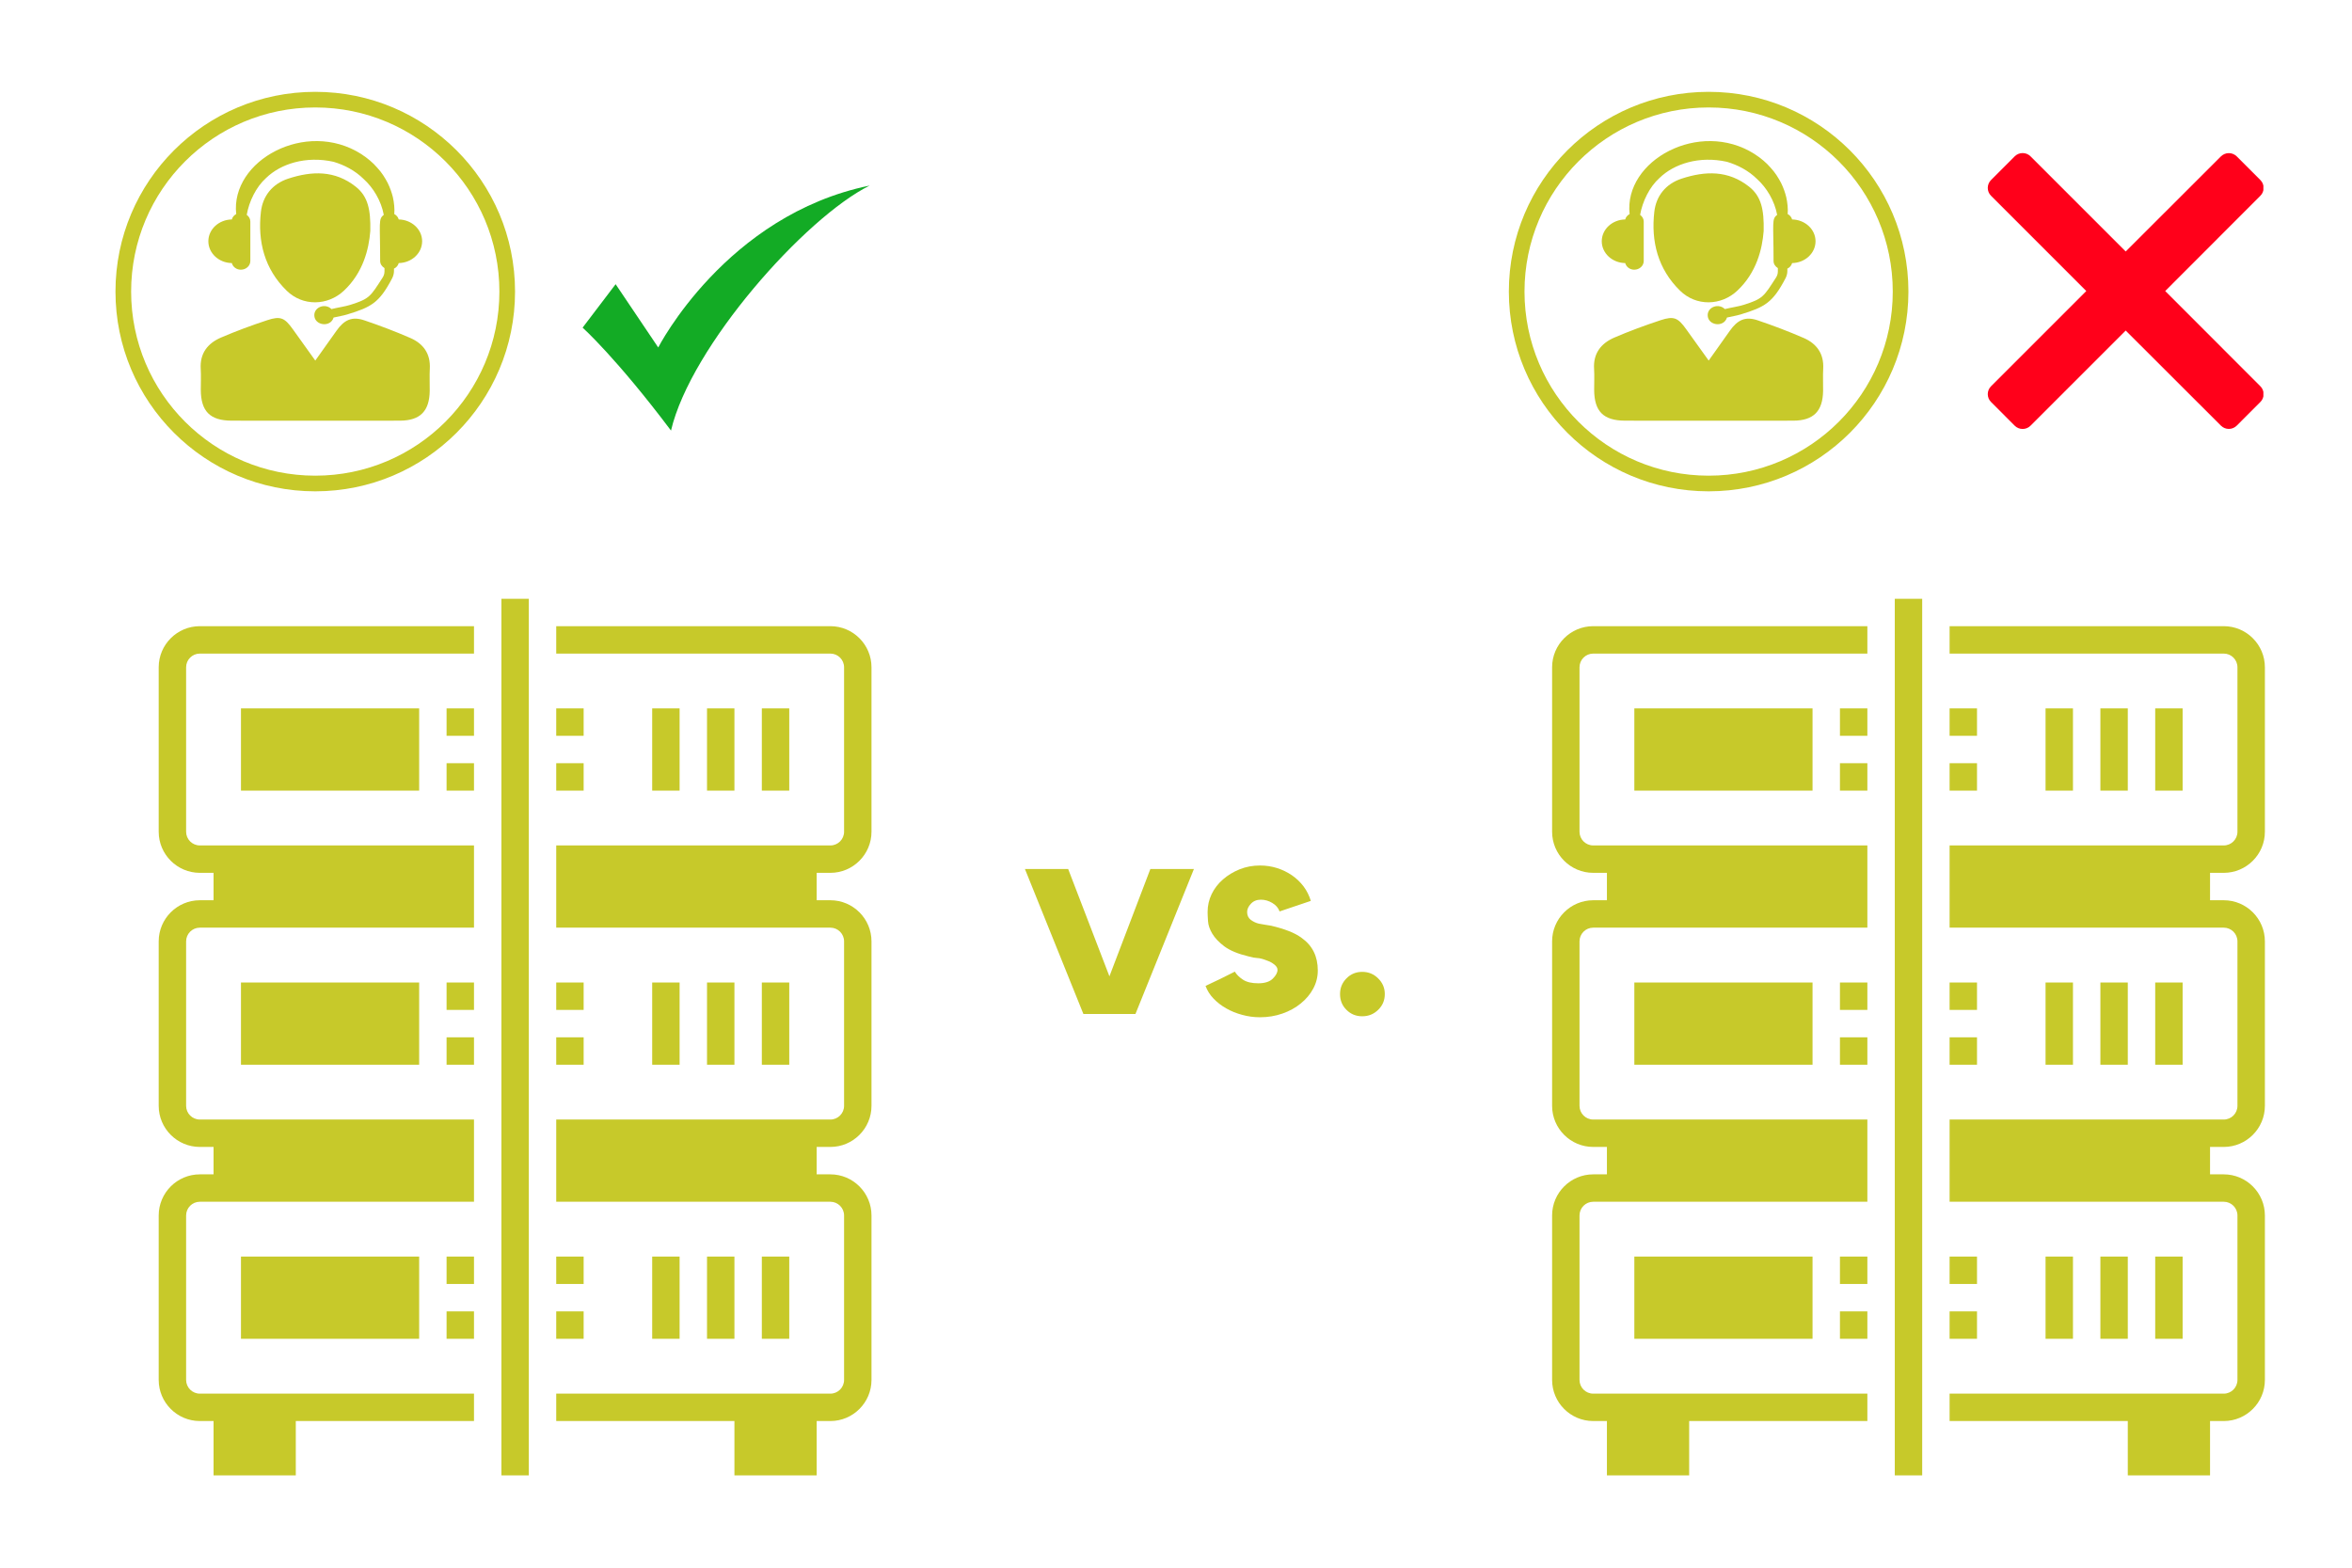
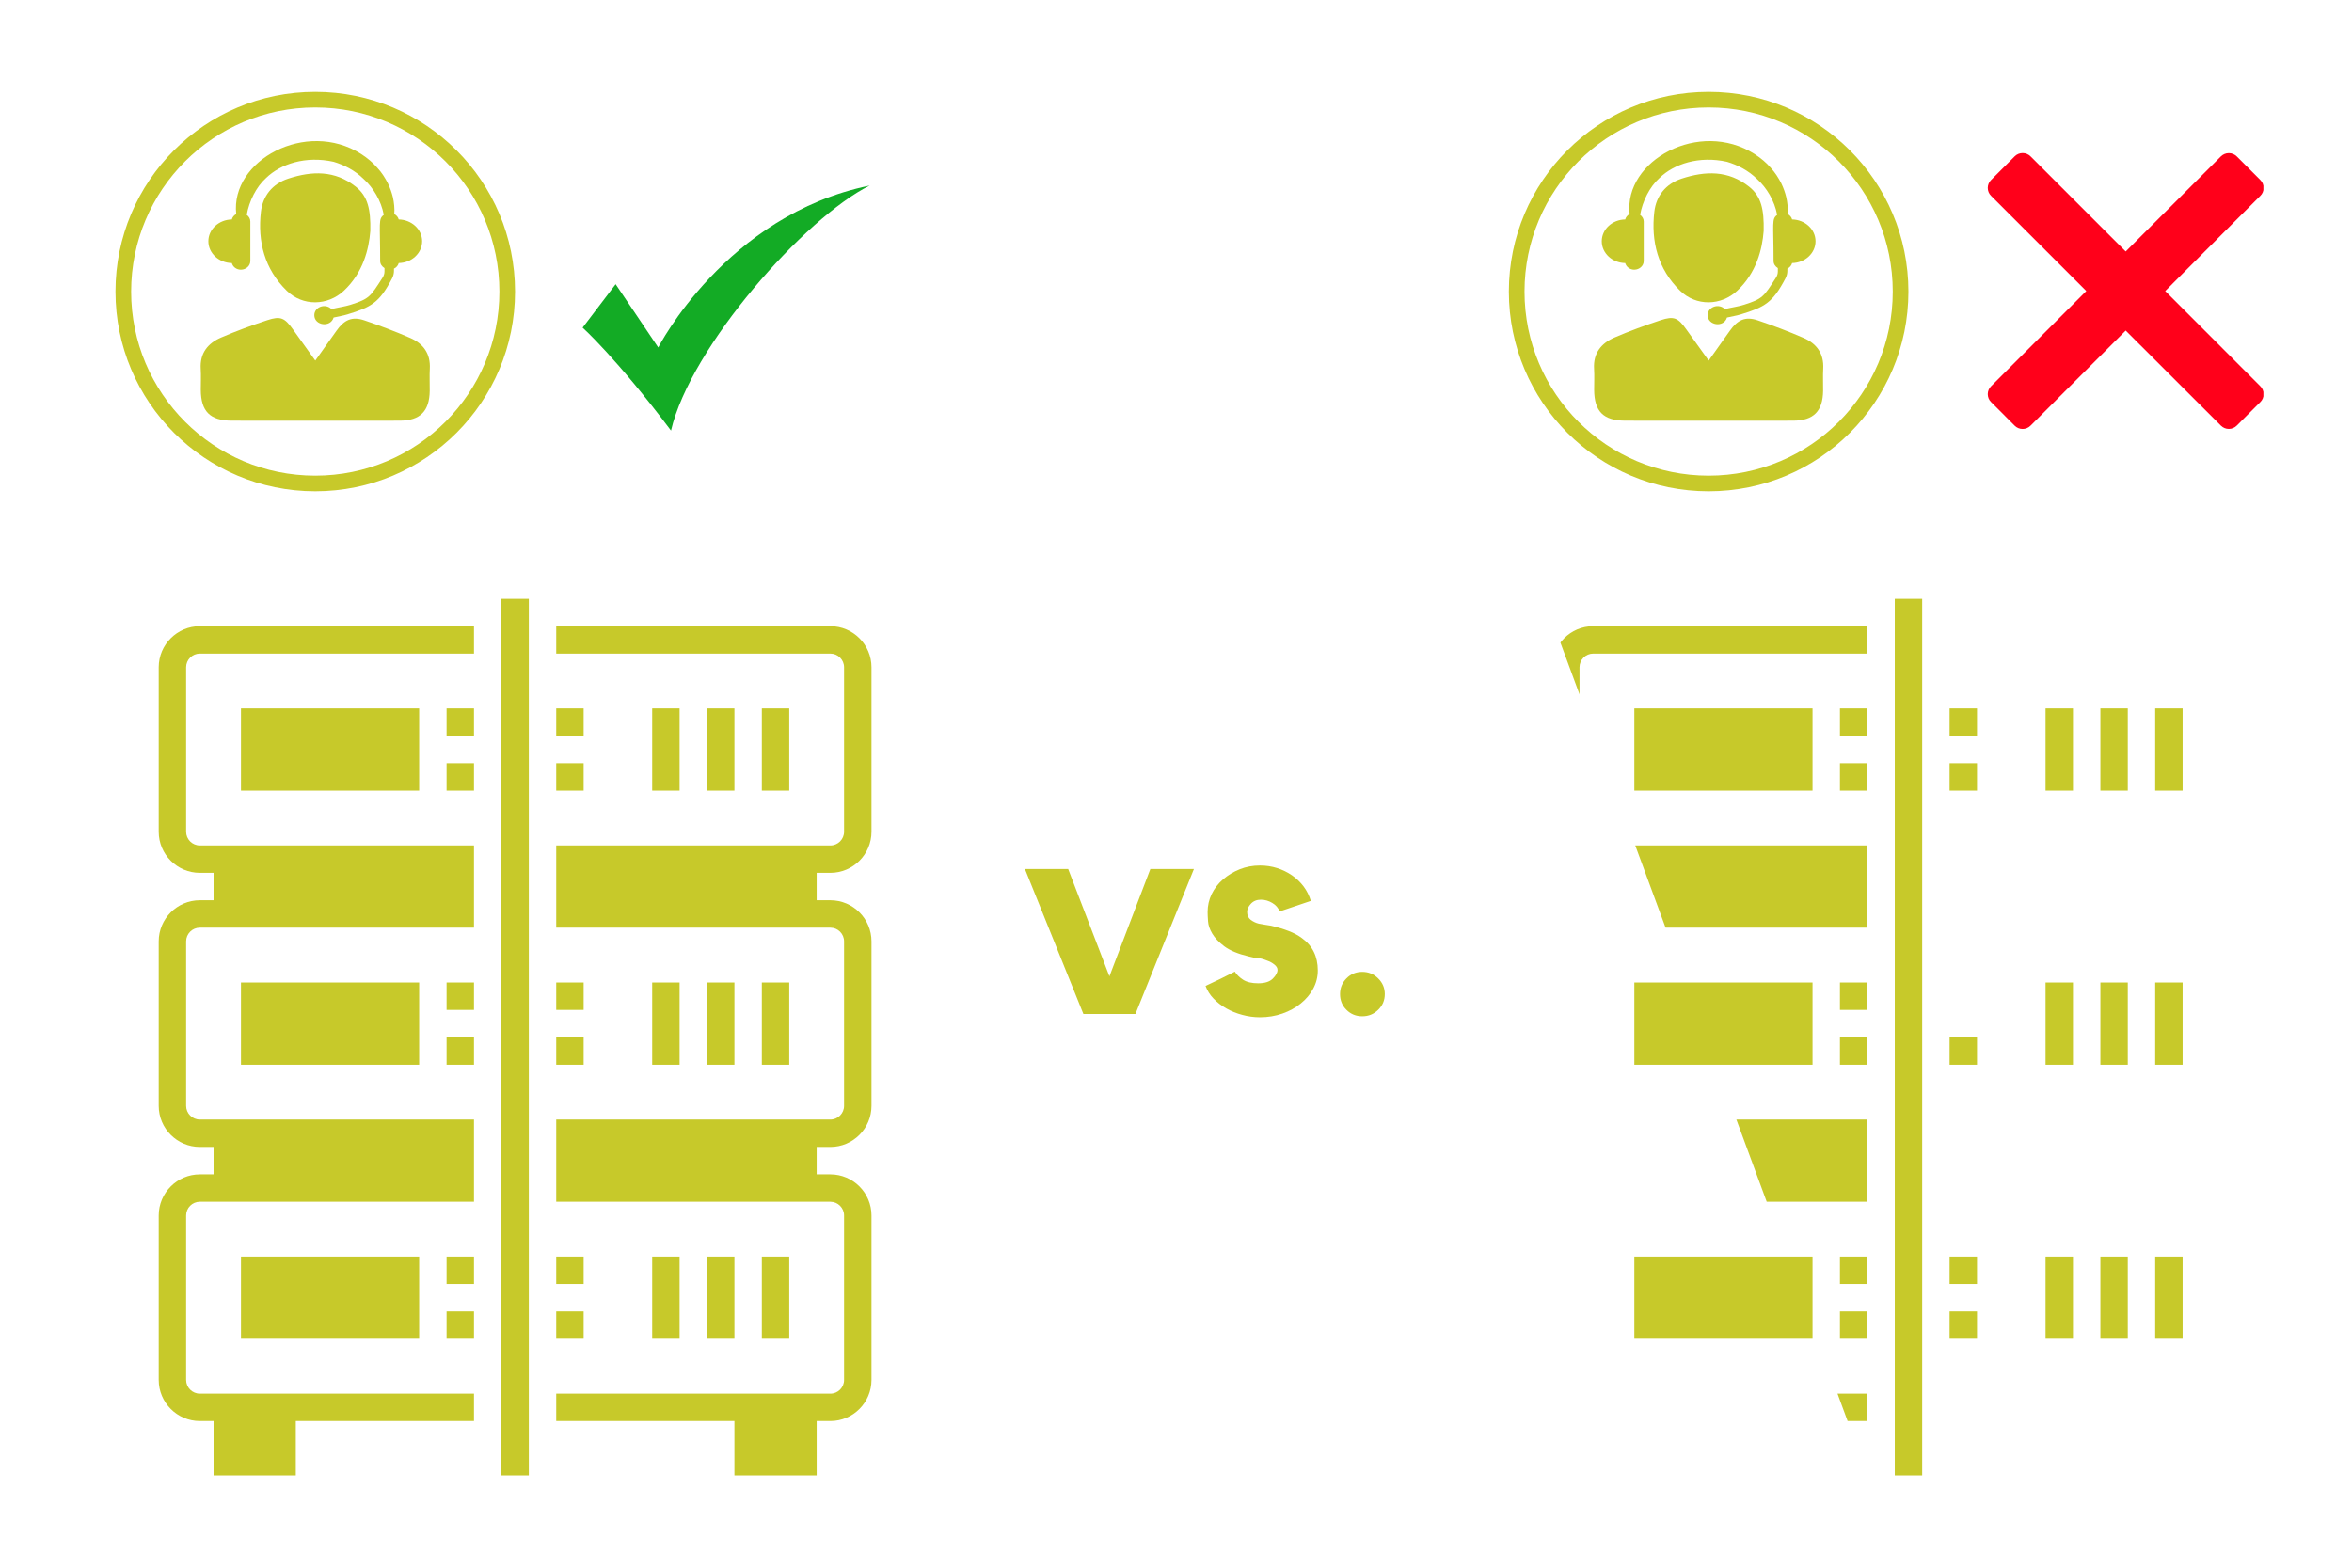
<svg xmlns="http://www.w3.org/2000/svg" width="450" zoomAndPan="magnify" viewBox="0 0 337.5 225" height="300" preserveAspectRatio="xMidYMid meet" version="1.0">
  <defs>
    <g />
    <clipPath id="0f1774e19f">
      <path d="M 71 85.938 L 76 85.938 L 76 211.75 L 71 211.75 Z M 71 85.938 " clip-rule="nonzero" />
    </clipPath>
    <clipPath id="a182ff2a6f">
      <path d="M 79 89 L 125.371 89 L 125.371 211.75 L 79 211.75 Z M 79 89 " clip-rule="nonzero" />
    </clipPath>
    <clipPath id="ca4d7224ac">
      <path d="M 22.773 89 L 69 89 L 69 211.75 L 22.773 211.75 Z M 22.773 89 " clip-rule="nonzero" />
    </clipPath>
    <clipPath id="88c79a5f36">
      <path d="M 16.57 13.18 L 74 13.18 L 74 70.844 L 16.57 70.844 Z M 16.57 13.18 " clip-rule="nonzero" />
    </clipPath>
    <clipPath id="230dfd8b3f">
      <path d="M 271 85.938 L 276 85.938 L 276 211.75 L 271 211.75 Z M 271 85.938 " clip-rule="nonzero" />
    </clipPath>
    <clipPath id="56a93fdf1b">
      <path d="M 279 89 L 325 89 L 325 211.75 L 279 211.75 Z M 279 89 " clip-rule="nonzero" />
    </clipPath>
    <clipPath id="293a371634">
-       <path d="M 222.719 89 L 268 89 L 268 211.75 L 222.719 211.75 Z M 222.719 89 " clip-rule="nonzero" />
+       <path d="M 222.719 89 L 268 89 L 268 211.75 Z M 222.719 89 " clip-rule="nonzero" />
    </clipPath>
    <clipPath id="49668aa079">
      <path d="M 216.512 13.18 L 274 13.18 L 274 70.844 L 216.512 70.844 Z M 216.512 13.18 " clip-rule="nonzero" />
    </clipPath>
    <clipPath id="44e7925c55">
      <path d="M 285.094 21.898 L 324.785 21.898 L 324.785 61.59 L 285.094 61.59 Z M 285.094 21.898 " clip-rule="nonzero" />
    </clipPath>
    <clipPath id="22a05471bf">
      <path d="M 83.602 26.617 L 124.789 26.617 L 124.789 61.816 L 83.602 61.816 Z M 83.602 26.617 " clip-rule="nonzero" />
    </clipPath>
  </defs>
  <path fill="#c7c92a" d="M 34.578 101.672 L 60.148 101.672 L 60.148 113.473 L 34.578 113.473 Z M 34.578 101.672 " fill-opacity="1" fill-rule="nonzero" />
  <path fill="#c7c92a" d="M 34.578 141.012 L 60.148 141.012 L 60.148 152.812 L 34.578 152.812 Z M 34.578 141.012 " fill-opacity="1" fill-rule="nonzero" />
  <path fill="#c7c92a" d="M 34.578 180.348 L 60.148 180.348 L 60.148 192.148 L 34.578 192.148 Z M 34.578 180.348 " fill-opacity="1" fill-rule="nonzero" />
  <g clip-path="url(#0f1774e19f)">
    <path fill="#c7c92a" d="M 71.949 85.938 L 75.883 85.938 L 75.883 211.82 L 71.949 211.82 Z M 71.949 85.938 " fill-opacity="1" fill-rule="nonzero" />
  </g>
  <g clip-path="url(#a182ff2a6f)">
    <path fill="#c7c92a" d="M 119.156 125.273 C 122.406 125.273 125.055 122.625 125.055 119.375 L 125.055 95.77 C 125.055 92.516 122.406 89.871 119.156 89.871 L 79.816 89.871 L 79.816 93.805 L 119.156 93.805 C 120.238 93.805 121.121 94.688 121.121 95.77 L 121.121 119.375 C 121.121 120.457 120.238 121.34 119.156 121.34 L 79.816 121.34 L 79.816 133.141 L 119.156 133.141 C 120.238 133.141 121.121 134.023 121.121 135.109 L 121.121 158.711 C 121.121 159.797 120.238 160.68 119.156 160.68 L 79.816 160.68 L 79.816 172.48 L 119.156 172.48 C 120.238 172.48 121.121 173.363 121.121 174.449 L 121.121 198.051 C 121.121 199.137 120.238 200.02 119.156 200.02 L 79.816 200.02 L 79.816 203.953 L 105.387 203.953 L 105.387 211.82 L 117.188 211.82 L 117.188 203.953 L 119.156 203.953 C 122.406 203.953 125.055 201.305 125.055 198.051 L 125.055 174.449 C 125.055 171.195 122.406 168.547 119.156 168.547 L 117.188 168.547 L 117.188 164.613 L 119.156 164.613 C 122.406 164.613 125.055 161.965 125.055 158.711 L 125.055 135.109 C 125.055 131.855 122.406 129.207 119.156 129.207 L 117.188 129.207 L 117.188 125.273 Z M 119.156 125.273 " fill-opacity="1" fill-rule="nonzero" />
  </g>
  <g clip-path="url(#ca4d7224ac)">
    <path fill="#c7c92a" d="M 22.773 95.77 L 22.773 119.375 C 22.773 122.625 25.422 125.273 28.676 125.273 L 30.645 125.273 L 30.645 129.207 L 28.676 129.207 C 25.422 129.207 22.773 131.855 22.773 135.109 L 22.773 158.711 C 22.773 161.965 25.422 164.613 28.676 164.613 L 30.645 164.613 L 30.645 168.547 L 28.676 168.547 C 25.422 168.547 22.773 171.195 22.773 174.449 L 22.773 198.051 C 22.773 201.305 25.422 203.953 28.676 203.953 L 30.645 203.953 L 30.645 211.82 L 42.445 211.82 L 42.445 203.953 L 68.016 203.953 L 68.016 200.02 L 28.676 200.02 C 27.59 200.02 26.707 199.137 26.707 198.051 L 26.707 174.449 C 26.707 173.363 27.59 172.48 28.676 172.48 L 68.016 172.48 L 68.016 160.68 L 28.676 160.68 C 27.59 160.68 26.707 159.797 26.707 158.711 L 26.707 135.109 C 26.707 134.023 27.59 133.141 28.676 133.141 L 68.016 133.141 L 68.016 121.34 L 28.676 121.34 C 27.59 121.34 26.707 120.457 26.707 119.375 L 26.707 95.77 C 26.707 94.688 27.59 93.805 28.676 93.805 L 68.016 93.805 L 68.016 89.871 L 28.676 89.871 C 25.422 89.871 22.773 92.516 22.773 95.77 Z M 22.773 95.77 " fill-opacity="1" fill-rule="nonzero" />
  </g>
  <path fill="#c7c92a" d="M 79.816 101.672 L 83.75 101.672 L 83.75 105.605 L 79.816 105.605 Z M 79.816 101.672 " fill-opacity="1" fill-rule="nonzero" />
  <path fill="#c7c92a" d="M 79.816 109.539 L 83.75 109.539 L 83.75 113.473 L 79.816 113.473 Z M 79.816 109.539 " fill-opacity="1" fill-rule="nonzero" />
  <path fill="#c7c92a" d="M 93.586 101.672 L 97.52 101.672 L 97.52 113.473 L 93.586 113.473 Z M 93.586 101.672 " fill-opacity="1" fill-rule="nonzero" />
  <path fill="#c7c92a" d="M 101.453 101.672 L 105.387 101.672 L 105.387 113.473 L 101.453 113.473 Z M 101.453 101.672 " fill-opacity="1" fill-rule="nonzero" />
  <path fill="#c7c92a" d="M 109.32 101.672 L 113.254 101.672 L 113.254 113.473 L 109.32 113.473 Z M 109.32 101.672 " fill-opacity="1" fill-rule="nonzero" />
  <path fill="#c7c92a" d="M 79.816 141.012 L 83.75 141.012 L 83.75 144.945 L 79.816 144.945 Z M 79.816 141.012 " fill-opacity="1" fill-rule="nonzero" />
  <path fill="#c7c92a" d="M 79.816 148.879 L 83.75 148.879 L 83.75 152.812 L 79.816 152.812 Z M 79.816 148.879 " fill-opacity="1" fill-rule="nonzero" />
  <path fill="#c7c92a" d="M 93.586 141.012 L 97.52 141.012 L 97.52 152.812 L 93.586 152.812 Z M 93.586 141.012 " fill-opacity="1" fill-rule="nonzero" />
  <path fill="#c7c92a" d="M 101.453 141.012 L 105.387 141.012 L 105.387 152.812 L 101.453 152.812 Z M 101.453 141.012 " fill-opacity="1" fill-rule="nonzero" />
  <path fill="#c7c92a" d="M 109.32 141.012 L 113.254 141.012 L 113.254 152.812 L 109.32 152.812 Z M 109.32 141.012 " fill-opacity="1" fill-rule="nonzero" />
  <path fill="#c7c92a" d="M 79.816 180.348 L 83.75 180.348 L 83.75 184.281 L 79.816 184.281 Z M 79.816 180.348 " fill-opacity="1" fill-rule="nonzero" />
  <path fill="#c7c92a" d="M 79.816 188.215 L 83.75 188.215 L 83.75 192.148 L 79.816 192.148 Z M 79.816 188.215 " fill-opacity="1" fill-rule="nonzero" />
  <path fill="#c7c92a" d="M 64.082 101.672 L 68.016 101.672 L 68.016 105.605 L 64.082 105.605 Z M 64.082 101.672 " fill-opacity="1" fill-rule="nonzero" />
  <path fill="#c7c92a" d="M 64.082 109.539 L 68.016 109.539 L 68.016 113.473 L 64.082 113.473 Z M 64.082 109.539 " fill-opacity="1" fill-rule="nonzero" />
  <path fill="#c7c92a" d="M 64.082 141.012 L 68.016 141.012 L 68.016 144.945 L 64.082 144.945 Z M 64.082 141.012 " fill-opacity="1" fill-rule="nonzero" />
  <path fill="#c7c92a" d="M 64.082 148.879 L 68.016 148.879 L 68.016 152.812 L 64.082 152.812 Z M 64.082 148.879 " fill-opacity="1" fill-rule="nonzero" />
  <path fill="#c7c92a" d="M 64.082 180.348 L 68.016 180.348 L 68.016 184.281 L 64.082 184.281 Z M 64.082 180.348 " fill-opacity="1" fill-rule="nonzero" />
  <path fill="#c7c92a" d="M 64.082 188.215 L 68.016 188.215 L 68.016 192.148 L 64.082 192.148 Z M 64.082 188.215 " fill-opacity="1" fill-rule="nonzero" />
  <path fill="#c7c92a" d="M 93.586 180.348 L 97.52 180.348 L 97.52 192.148 L 93.586 192.148 Z M 93.586 180.348 " fill-opacity="1" fill-rule="nonzero" />
  <path fill="#c7c92a" d="M 101.453 180.348 L 105.387 180.348 L 105.387 192.148 L 101.453 192.148 Z M 101.453 180.348 " fill-opacity="1" fill-rule="nonzero" />
  <path fill="#c7c92a" d="M 109.32 180.348 L 113.254 180.348 L 113.254 192.148 L 109.32 192.148 Z M 109.32 180.348 " fill-opacity="1" fill-rule="nonzero" />
  <path fill="#c7c92a" d="M 57.215 31.496 C 57.121 31.16 56.898 30.891 56.578 30.723 C 56.648 29.973 56.547 29.055 56.375 28.293 C 56.223 27.672 55.988 26.977 55.629 26.25 C 55.254 25.535 54.789 24.77 54.133 24.07 C 53.512 23.34 52.711 22.68 51.809 22.094 C 43.93 17.098 33.051 23.008 33.895 30.727 C 33.578 30.891 33.355 31.164 33.266 31.496 C 31.398 31.527 29.898 32.914 29.898 34.625 C 29.898 36.336 31.398 37.727 33.266 37.758 C 33.41 38.297 33.922 38.707 34.559 38.707 C 35.312 38.707 35.922 38.148 35.922 37.461 L 35.922 31.793 C 35.922 31.398 35.715 31.066 35.406 30.836 C 35.746 28.887 36.758 26.824 38.18 25.547 C 40.27 23.512 43.891 22.336 47.871 23.223 C 49.402 23.68 50.91 24.449 52.164 25.676 C 53.562 26.934 54.699 28.816 55.07 30.84 C 54.262 31.438 54.551 31.953 54.551 37.461 C 54.551 37.891 54.805 38.254 55.172 38.477 L 55.172 38.957 C 55.172 39.262 55.082 39.559 54.918 39.816 C 53.137 42.59 53.02 42.875 50.328 43.734 C 49.484 44.004 48.527 44.121 47.562 44.359 C 46.676 43.477 45.102 44.055 45.102 45.234 C 45.102 46.719 47.422 47.059 47.871 45.574 C 48.523 45.414 49.195 45.324 49.828 45.129 C 53.297 44.074 54.434 43.445 56.27 39.941 C 56.441 39.609 56.535 39.242 56.535 38.867 L 56.535 38.555 C 56.875 38.395 57.121 38.109 57.215 37.758 C 59.074 37.723 60.574 36.336 60.574 34.625 C 60.574 32.918 59.074 31.531 57.215 31.496 " fill-opacity="1" fill-rule="nonzero" />
  <path fill="#c7c92a" d="M 45.242 51.75 C 46.355 50.184 47.324 48.84 48.277 47.48 C 49.391 45.895 50.516 45.379 52.273 45.973 C 54.512 46.73 56.727 47.57 58.887 48.512 C 60.75 49.324 61.793 50.77 61.676 52.914 C 61.617 53.973 61.676 55.031 61.664 56.09 C 61.625 59.004 60.297 60.359 57.41 60.375 C 53.684 60.395 49.957 60.379 46.23 60.379 C 41.895 60.379 37.566 60.391 33.234 60.375 C 30.137 60.363 28.832 59.039 28.812 55.957 C 28.809 54.949 28.863 53.938 28.801 52.934 C 28.664 50.703 29.812 49.266 31.711 48.449 C 33.875 47.516 36.102 46.699 38.344 45.957 C 40.254 45.324 40.844 45.605 42.027 47.262 C 43.047 48.691 44.07 50.117 45.242 51.75 " fill-opacity="1" fill-rule="nonzero" />
  <path fill="#c7c92a" d="M 53.137 33.148 C 52.934 35.773 52.102 39.137 49.348 41.723 C 47.008 43.914 43.441 43.973 41.145 41.727 C 37.953 38.613 36.949 34.656 37.441 30.387 C 37.703 28.148 39.066 26.391 41.355 25.641 C 44.758 24.527 48.051 24.418 51.051 26.797 C 52.801 28.184 53.199 30.09 53.137 33.148 " fill-opacity="1" fill-rule="nonzero" />
  <g clip-path="url(#88c79a5f36)">
    <path fill="#c7c92a" d="M 45.238 68.27 C 30.645 68.27 18.816 56.441 18.816 41.848 C 18.816 27.254 30.645 15.422 45.238 15.422 C 59.832 15.422 71.66 27.254 71.66 41.848 C 71.66 56.441 59.832 68.27 45.238 68.27 Z M 45.238 13.18 C 29.402 13.18 16.57 26.012 16.57 41.848 C 16.57 57.68 29.402 70.516 45.238 70.516 C 61.07 70.516 73.906 57.68 73.906 41.848 C 73.906 26.012 61.07 13.18 45.238 13.18 " fill-opacity="1" fill-rule="nonzero" />
  </g>
  <path fill="#c7c92a" d="M 234.52 101.672 L 260.09 101.672 L 260.09 113.473 L 234.52 113.473 Z M 234.52 101.672 " fill-opacity="1" fill-rule="nonzero" />
  <path fill="#c7c92a" d="M 234.52 141.012 L 260.09 141.012 L 260.09 152.812 L 234.52 152.812 Z M 234.52 141.012 " fill-opacity="1" fill-rule="nonzero" />
  <path fill="#c7c92a" d="M 234.52 180.348 L 260.09 180.348 L 260.09 192.148 L 234.52 192.148 Z M 234.52 180.348 " fill-opacity="1" fill-rule="nonzero" />
  <g clip-path="url(#230dfd8b3f)">
    <path fill="#c7c92a" d="M 271.891 85.938 L 275.824 85.938 L 275.824 211.82 L 271.891 211.82 Z M 271.891 85.938 " fill-opacity="1" fill-rule="nonzero" />
  </g>
  <g clip-path="url(#56a93fdf1b)">
-     <path fill="#c7c92a" d="M 319.098 125.273 C 322.352 125.273 325 122.625 325 119.375 L 325 95.77 C 325 92.516 322.352 89.871 319.098 89.871 L 279.758 89.871 L 279.758 93.805 L 319.098 93.805 C 320.184 93.805 321.062 94.688 321.062 95.77 L 321.062 119.375 C 321.062 120.457 320.184 121.34 319.098 121.34 L 279.758 121.34 L 279.758 133.141 L 319.098 133.141 C 320.184 133.141 321.062 134.023 321.062 135.109 L 321.062 158.711 C 321.062 159.797 320.184 160.68 319.098 160.68 L 279.758 160.68 L 279.758 172.48 L 319.098 172.48 C 320.184 172.48 321.062 173.363 321.062 174.449 L 321.062 198.051 C 321.062 199.137 320.184 200.02 319.098 200.02 L 279.758 200.02 L 279.758 203.953 L 305.328 203.953 L 305.328 211.82 L 317.129 211.82 L 317.129 203.953 L 319.098 203.953 C 322.352 203.953 325 201.305 325 198.051 L 325 174.449 C 325 171.195 322.352 168.547 319.098 168.547 L 317.129 168.547 L 317.129 164.613 L 319.098 164.613 C 322.352 164.613 325 161.965 325 158.711 L 325 135.109 C 325 131.855 322.352 129.207 319.098 129.207 L 317.129 129.207 L 317.129 125.273 Z M 319.098 125.273 " fill-opacity="1" fill-rule="nonzero" />
-   </g>
+     </g>
  <g clip-path="url(#293a371634)">
    <path fill="#c7c92a" d="M 222.719 95.77 L 222.719 119.375 C 222.719 122.625 225.367 125.273 228.617 125.273 L 230.586 125.273 L 230.586 129.207 L 228.617 129.207 C 225.367 129.207 222.719 131.855 222.719 135.109 L 222.719 158.711 C 222.719 161.965 225.367 164.613 228.617 164.613 L 230.586 164.613 L 230.586 168.547 L 228.617 168.547 C 225.367 168.547 222.719 171.195 222.719 174.449 L 222.719 198.051 C 222.719 201.305 225.367 203.953 228.617 203.953 L 230.586 203.953 L 230.586 211.82 L 242.387 211.82 L 242.387 203.953 L 267.957 203.953 L 267.957 200.02 L 228.617 200.02 C 227.535 200.02 226.652 199.137 226.652 198.051 L 226.652 174.449 C 226.652 173.363 227.535 172.48 228.617 172.48 L 267.957 172.48 L 267.957 160.68 L 228.617 160.68 C 227.535 160.68 226.652 159.797 226.652 158.711 L 226.652 135.109 C 226.652 134.023 227.535 133.141 228.617 133.141 L 267.957 133.141 L 267.957 121.34 L 228.617 121.34 C 227.535 121.34 226.652 120.457 226.652 119.375 L 226.652 95.77 C 226.652 94.688 227.535 93.805 228.617 93.805 L 267.957 93.805 L 267.957 89.871 L 228.617 89.871 C 225.367 89.871 222.719 92.516 222.719 95.77 Z M 222.719 95.77 " fill-opacity="1" fill-rule="nonzero" />
  </g>
  <path fill="#c7c92a" d="M 279.758 101.672 L 283.691 101.672 L 283.691 105.605 L 279.758 105.605 Z M 279.758 101.672 " fill-opacity="1" fill-rule="nonzero" />
  <path fill="#c7c92a" d="M 279.758 109.539 L 283.691 109.539 L 283.691 113.473 L 279.758 113.473 Z M 279.758 109.539 " fill-opacity="1" fill-rule="nonzero" />
  <path fill="#c7c92a" d="M 293.527 101.672 L 297.461 101.672 L 297.461 113.473 L 293.527 113.473 Z M 293.527 101.672 " fill-opacity="1" fill-rule="nonzero" />
  <path fill="#c7c92a" d="M 301.395 101.672 L 305.328 101.672 L 305.328 113.473 L 301.395 113.473 Z M 301.395 101.672 " fill-opacity="1" fill-rule="nonzero" />
  <path fill="#c7c92a" d="M 309.262 101.672 L 313.195 101.672 L 313.195 113.473 L 309.262 113.473 Z M 309.262 101.672 " fill-opacity="1" fill-rule="nonzero" />
-   <path fill="#c7c92a" d="M 279.758 141.012 L 283.691 141.012 L 283.691 144.945 L 279.758 144.945 Z M 279.758 141.012 " fill-opacity="1" fill-rule="nonzero" />
  <path fill="#c7c92a" d="M 279.758 148.879 L 283.691 148.879 L 283.691 152.812 L 279.758 152.812 Z M 279.758 148.879 " fill-opacity="1" fill-rule="nonzero" />
  <path fill="#c7c92a" d="M 293.527 141.012 L 297.461 141.012 L 297.461 152.812 L 293.527 152.812 Z M 293.527 141.012 " fill-opacity="1" fill-rule="nonzero" />
  <path fill="#c7c92a" d="M 301.395 141.012 L 305.328 141.012 L 305.328 152.812 L 301.395 152.812 Z M 301.395 141.012 " fill-opacity="1" fill-rule="nonzero" />
  <path fill="#c7c92a" d="M 309.262 141.012 L 313.195 141.012 L 313.195 152.812 L 309.262 152.812 Z M 309.262 141.012 " fill-opacity="1" fill-rule="nonzero" />
  <path fill="#c7c92a" d="M 279.758 180.348 L 283.691 180.348 L 283.691 184.281 L 279.758 184.281 Z M 279.758 180.348 " fill-opacity="1" fill-rule="nonzero" />
  <path fill="#c7c92a" d="M 279.758 188.215 L 283.691 188.215 L 283.691 192.148 L 279.758 192.148 Z M 279.758 188.215 " fill-opacity="1" fill-rule="nonzero" />
  <path fill="#c7c92a" d="M 264.023 101.672 L 267.957 101.672 L 267.957 105.605 L 264.023 105.605 Z M 264.023 101.672 " fill-opacity="1" fill-rule="nonzero" />
  <path fill="#c7c92a" d="M 264.023 109.539 L 267.957 109.539 L 267.957 113.473 L 264.023 113.473 Z M 264.023 109.539 " fill-opacity="1" fill-rule="nonzero" />
  <path fill="#c7c92a" d="M 264.023 141.012 L 267.957 141.012 L 267.957 144.945 L 264.023 144.945 Z M 264.023 141.012 " fill-opacity="1" fill-rule="nonzero" />
  <path fill="#c7c92a" d="M 264.023 148.879 L 267.957 148.879 L 267.957 152.812 L 264.023 152.812 Z M 264.023 148.879 " fill-opacity="1" fill-rule="nonzero" />
  <path fill="#c7c92a" d="M 264.023 180.348 L 267.957 180.348 L 267.957 184.281 L 264.023 184.281 Z M 264.023 180.348 " fill-opacity="1" fill-rule="nonzero" />
  <path fill="#c7c92a" d="M 264.023 188.215 L 267.957 188.215 L 267.957 192.148 L 264.023 192.148 Z M 264.023 188.215 " fill-opacity="1" fill-rule="nonzero" />
  <path fill="#c7c92a" d="M 293.527 180.348 L 297.461 180.348 L 297.461 192.148 L 293.527 192.148 Z M 293.527 180.348 " fill-opacity="1" fill-rule="nonzero" />
  <path fill="#c7c92a" d="M 301.395 180.348 L 305.328 180.348 L 305.328 192.148 L 301.395 192.148 Z M 301.395 180.348 " fill-opacity="1" fill-rule="nonzero" />
  <path fill="#c7c92a" d="M 309.262 180.348 L 313.195 180.348 L 313.195 192.148 L 309.262 192.148 Z M 309.262 180.348 " fill-opacity="1" fill-rule="nonzero" />
  <path fill="#c7c92a" d="M 257.16 31.496 C 257.066 31.16 256.844 30.891 256.523 30.723 C 256.59 29.973 256.488 29.055 256.316 28.293 C 256.164 27.672 255.93 26.977 255.574 26.25 C 255.195 25.535 254.73 24.77 254.078 24.07 C 253.457 23.34 252.656 22.68 251.75 22.094 C 243.871 17.098 232.992 23.008 233.84 30.727 C 233.523 30.891 233.297 31.164 233.207 31.496 C 231.344 31.527 229.844 32.914 229.844 34.625 C 229.844 36.336 231.344 37.727 233.207 37.758 C 233.355 38.297 233.867 38.707 234.5 38.707 C 235.258 38.707 235.867 38.148 235.867 37.461 L 235.867 31.793 C 235.867 31.398 235.656 31.066 235.348 30.836 C 235.691 28.887 236.703 26.824 238.125 25.547 C 240.211 23.512 243.832 22.336 247.812 23.223 C 249.344 23.68 250.852 24.449 252.109 25.676 C 253.508 26.934 254.641 28.816 255.012 30.84 C 254.203 31.438 254.496 31.953 254.496 37.461 C 254.496 37.891 254.75 38.254 255.113 38.477 L 255.113 38.957 C 255.113 39.262 255.027 39.559 254.863 39.816 C 253.078 42.59 252.961 42.875 250.273 43.734 C 249.426 44.004 248.473 44.121 247.504 44.359 C 246.617 43.477 245.043 44.055 245.043 45.234 C 245.043 46.719 247.363 47.059 247.812 45.574 C 248.465 45.414 249.137 45.324 249.77 45.129 C 253.242 44.074 254.375 43.445 256.211 39.941 C 256.387 39.609 256.477 39.242 256.477 38.867 L 256.477 38.555 C 256.816 38.395 257.062 38.109 257.16 37.758 C 259.02 37.723 260.52 36.336 260.52 34.625 C 260.52 32.918 259.02 31.531 257.16 31.496 " fill-opacity="1" fill-rule="nonzero" />
  <path fill="#c7c92a" d="M 245.188 51.75 C 246.301 50.184 247.27 48.84 248.219 47.48 C 249.336 45.895 250.457 45.379 252.215 45.973 C 254.453 46.73 256.668 47.57 258.832 48.512 C 260.691 49.324 261.738 50.77 261.621 52.914 C 261.559 53.973 261.621 55.031 261.605 56.09 C 261.566 59.004 260.242 60.359 257.352 60.375 C 253.625 60.395 249.898 60.379 246.172 60.379 C 241.84 60.379 237.508 60.391 233.176 60.375 C 230.078 60.363 228.773 59.039 228.754 55.957 C 228.75 54.949 228.805 53.938 228.742 52.934 C 228.605 50.703 229.758 49.266 231.652 48.449 C 233.816 47.516 236.047 46.699 238.285 45.957 C 240.195 45.324 240.789 45.605 241.969 47.262 C 242.988 48.691 244.012 50.117 245.188 51.75 " fill-opacity="1" fill-rule="nonzero" />
  <path fill="#c7c92a" d="M 253.078 33.148 C 252.875 35.773 252.047 39.137 249.289 41.723 C 246.953 43.914 243.387 43.973 241.086 41.727 C 237.898 38.613 236.895 34.656 237.387 30.387 C 237.645 28.148 239.008 26.391 241.297 25.641 C 244.699 24.527 247.992 24.418 250.992 26.797 C 252.742 28.184 253.141 30.09 253.078 33.148 " fill-opacity="1" fill-rule="nonzero" />
  <g clip-path="url(#49668aa079)">
    <path fill="#c7c92a" d="M 245.18 68.27 C 230.586 68.27 218.758 56.441 218.758 41.848 C 218.758 27.254 230.586 15.422 245.18 15.422 C 259.773 15.422 271.602 27.254 271.602 41.848 C 271.602 56.441 259.773 68.27 245.18 68.27 Z M 245.18 13.18 C 229.348 13.18 216.512 26.012 216.512 41.848 C 216.512 57.68 229.348 70.516 245.18 70.516 C 261.016 70.516 273.848 57.68 273.848 41.848 C 273.848 26.012 261.016 13.18 245.18 13.18 " fill-opacity="1" fill-rule="nonzero" />
  </g>
  <g clip-path="url(#44e7925c55)">
    <path fill="#ff001a" d="M 324.352 28.098 L 310.699 41.77 L 324.352 55.438 C 324.504 55.586 324.617 55.762 324.699 55.957 C 324.777 56.152 324.82 56.355 324.82 56.566 C 324.82 56.777 324.777 56.984 324.699 57.18 C 324.617 57.375 324.504 57.547 324.352 57.695 L 320.957 61.094 C 320.805 61.242 320.633 61.359 320.438 61.438 C 320.242 61.52 320.039 61.559 319.828 61.559 C 319.613 61.559 319.41 61.52 319.215 61.438 C 319.02 61.359 318.848 61.242 318.695 61.094 L 305.027 47.441 L 291.375 61.094 C 291.223 61.246 291.051 61.363 290.852 61.445 C 290.656 61.527 290.449 61.566 290.238 61.566 C 290.023 61.566 289.816 61.527 289.621 61.445 C 289.422 61.363 289.25 61.246 289.098 61.094 L 285.703 57.695 C 285.551 57.547 285.438 57.375 285.355 57.18 C 285.277 56.984 285.234 56.777 285.234 56.566 C 285.234 56.355 285.277 56.152 285.355 55.957 C 285.438 55.762 285.551 55.586 285.703 55.438 L 299.371 41.77 L 285.703 28.098 C 285.551 27.949 285.438 27.777 285.355 27.582 C 285.277 27.383 285.234 27.18 285.234 26.969 C 285.234 26.758 285.277 26.555 285.355 26.359 C 285.438 26.164 285.551 25.988 285.703 25.84 L 289.098 22.441 C 289.25 22.289 289.422 22.172 289.621 22.09 C 289.816 22.008 290.023 21.969 290.238 21.969 C 290.449 21.969 290.656 22.008 290.852 22.09 C 291.051 22.172 291.223 22.289 291.375 22.441 L 305.027 36.094 L 318.695 22.441 C 318.848 22.293 319.02 22.18 319.215 22.098 C 319.41 22.016 319.613 21.977 319.828 21.977 C 320.039 21.977 320.242 22.016 320.438 22.098 C 320.633 22.18 320.805 22.293 320.957 22.441 L 324.352 25.84 C 324.504 25.988 324.617 26.164 324.699 26.359 C 324.777 26.555 324.82 26.758 324.82 26.969 C 324.82 27.18 324.777 27.383 324.699 27.582 C 324.617 27.777 324.504 27.949 324.352 28.098 Z M 324.352 28.098 " fill-opacity="1" fill-rule="nonzero" />
  </g>
  <g clip-path="url(#22a05471bf)">
    <path fill="#13ab25" d="M 83.602 47.023 L 88.34 40.789 L 94.453 49.871 C 94.453 49.871 104.156 30.863 124.789 26.633 C 115.52 31.238 99.121 49.699 96.285 61.797 C 88.414 51.332 83.602 47.023 83.602 47.023 " fill-opacity="1" fill-rule="nonzero" />
  </g>
  <g fill="#c7c92a" fill-opacity="1">
    <g transform="translate(146.775, 145.532)">
      <g>
        <path d="M 18.297 -20.812 L 24.547 -20.812 L 16.156 0 L 8.688 0 L 0.297 -20.812 L 6.5 -20.812 L 12.422 -5.406 Z M 18.297 -20.812 " />
      </g>
    </g>
  </g>
  <g fill="#c7c92a" fill-opacity="1">
    <g transform="translate(171.691, 145.532)">
      <g>
        <path d="M 15.109 -10.906 C 16.641 -9.812 17.406 -8.258 17.406 -6.25 C 17.406 -5.32 17.188 -4.453 16.75 -3.641 C 16.32 -2.836 15.727 -2.129 14.969 -1.516 C 14.219 -0.898 13.336 -0.414 12.328 -0.062 C 11.328 0.289 10.254 0.469 9.109 0.469 C 8.234 0.469 7.383 0.352 6.562 0.125 C 5.738 -0.094 4.977 -0.398 4.281 -0.797 C 3.582 -1.191 2.973 -1.66 2.453 -2.203 C 1.93 -2.742 1.547 -3.352 1.297 -4.031 C 1.941 -4.332 2.656 -4.672 3.438 -5.047 C 4.219 -5.43 4.906 -5.773 5.5 -6.078 C 5.75 -5.66 6.141 -5.273 6.672 -4.922 C 7.203 -4.578 7.93 -4.406 8.859 -4.406 C 9.805 -4.406 10.504 -4.629 10.953 -5.078 C 11.398 -5.523 11.625 -5.941 11.625 -6.328 C 11.625 -6.609 11.469 -6.867 11.156 -7.109 C 10.852 -7.348 10.504 -7.535 10.109 -7.672 C 9.547 -7.898 9.082 -8.02 8.719 -8.031 C 8.363 -8.051 7.945 -8.129 7.469 -8.266 C 5.957 -8.629 4.801 -9.109 4 -9.703 C 3.207 -10.305 2.629 -10.914 2.266 -11.531 C 1.898 -12.145 1.695 -12.734 1.656 -13.297 C 1.613 -13.859 1.594 -14.305 1.594 -14.641 C 1.594 -15.535 1.785 -16.391 2.172 -17.203 C 2.566 -18.016 3.109 -18.719 3.797 -19.312 C 4.484 -19.914 5.281 -20.398 6.188 -20.766 C 7.094 -21.129 8.066 -21.312 9.109 -21.312 C 9.973 -21.312 10.797 -21.188 11.578 -20.938 C 12.359 -20.688 13.07 -20.336 13.719 -19.891 C 14.363 -19.441 14.914 -18.91 15.375 -18.297 C 15.832 -17.68 16.176 -16.992 16.406 -16.234 L 11.922 -14.719 C 11.742 -15.227 11.395 -15.633 10.875 -15.938 C 10.363 -16.25 9.816 -16.406 9.234 -16.406 C 8.641 -16.406 8.16 -16.207 7.797 -15.812 C 7.441 -15.426 7.266 -15.035 7.266 -14.641 C 7.266 -14.16 7.438 -13.785 7.781 -13.516 C 8.133 -13.254 8.52 -13.07 8.938 -12.969 C 9.238 -12.906 9.535 -12.852 9.828 -12.812 C 10.129 -12.77 10.422 -12.723 10.703 -12.672 C 11.68 -12.441 12.523 -12.188 13.234 -11.906 C 13.953 -11.633 14.578 -11.301 15.109 -10.906 Z M 15.109 -10.906 " />
      </g>
    </g>
  </g>
  <g fill="#c7c92a" fill-opacity="1">
    <g transform="translate(190.273, 145.532)">
      <g>
        <path d="M 5.203 -6.047 C 6.098 -6.047 6.859 -5.734 7.484 -5.109 C 8.117 -4.492 8.438 -3.742 8.438 -2.859 C 8.438 -1.961 8.117 -1.207 7.484 -0.594 C 6.859 0.02 6.098 0.328 5.203 0.328 C 4.305 0.328 3.551 0.02 2.938 -0.594 C 2.32 -1.207 2.016 -1.961 2.016 -2.859 C 2.016 -3.742 2.32 -4.492 2.938 -5.109 C 3.551 -5.734 4.305 -6.047 5.203 -6.047 Z M 5.203 -6.047 " />
      </g>
    </g>
  </g>
</svg>